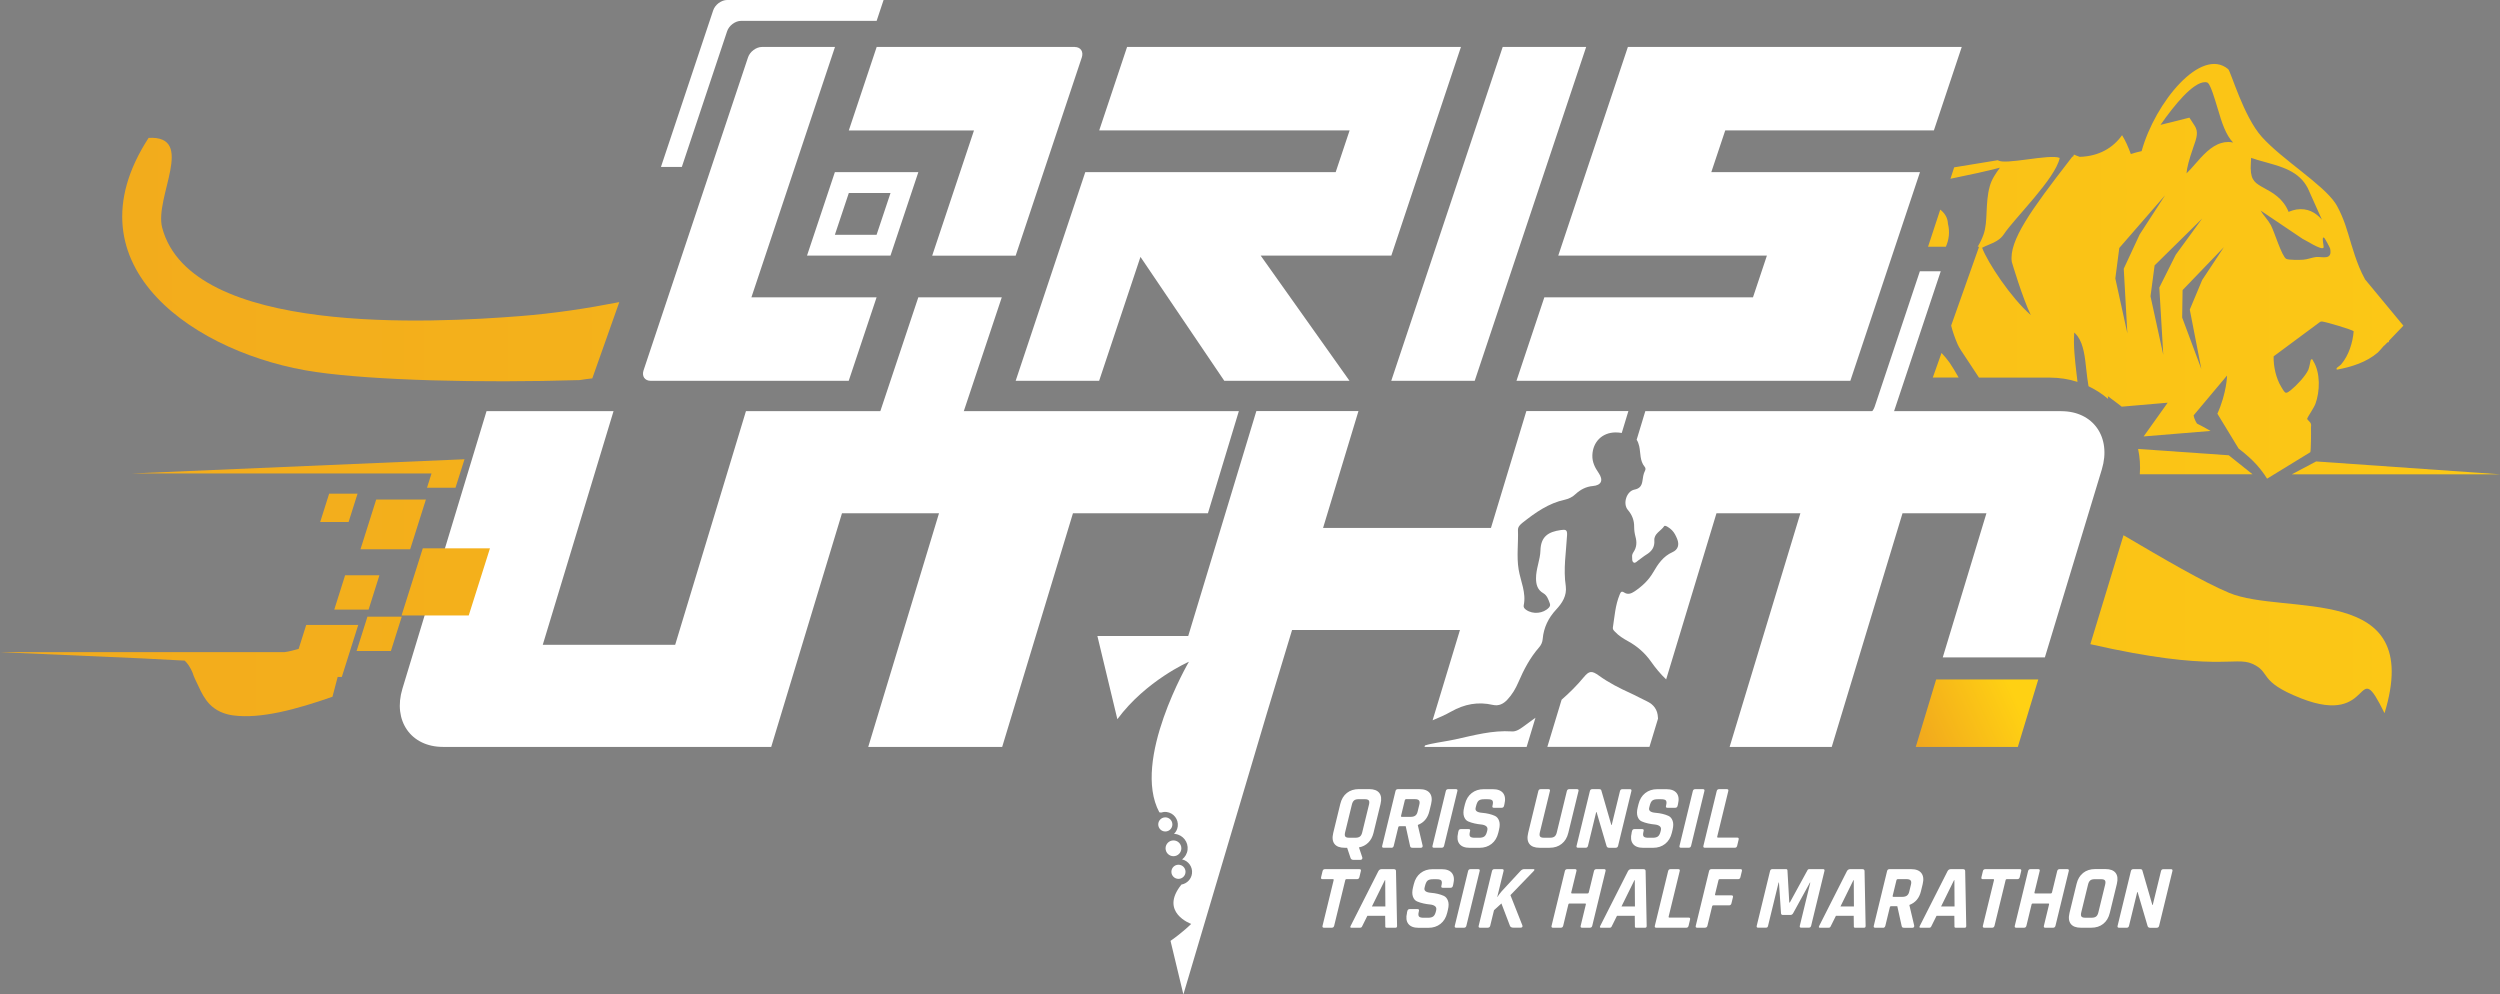
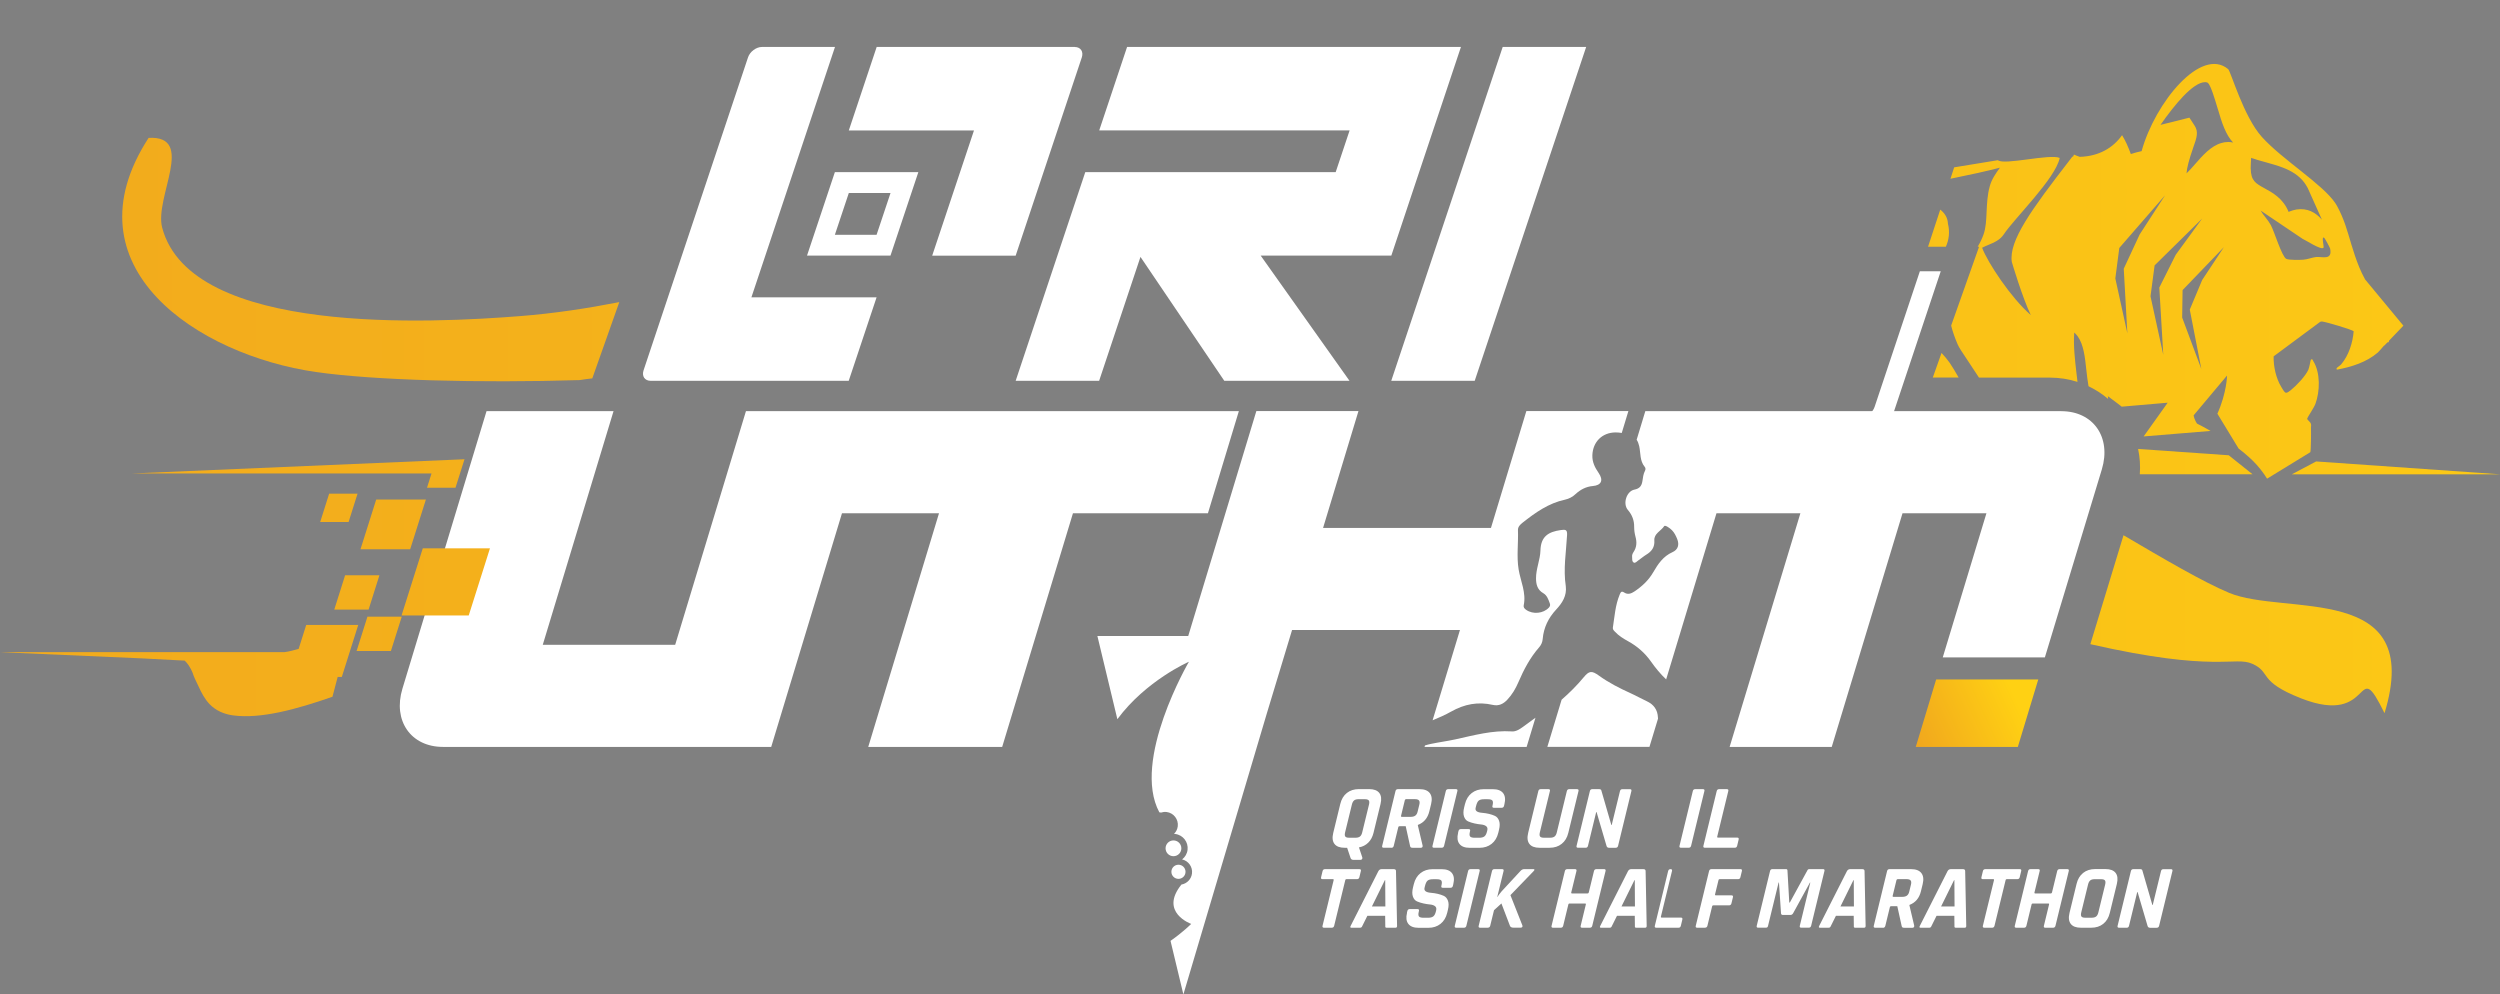
<svg xmlns="http://www.w3.org/2000/svg" xmlns:xlink="http://www.w3.org/1999/xlink" viewBox="0 0 604.73 240.55">
  <rect x="0" y="0" width="604.73" height="240.55" fill="#808080" stroke="none" />
  <defs>
    <style>
      .cls-1 {
        fill: url(#linear-gradient-13);
      }

      .cls-2 {
        fill: url(#linear-gradient-2);
      }

      .cls-3 {
        fill: url(#linear-gradient-10);
      }

      .cls-4 {
        fill: url(#linear-gradient-12);
      }

      .cls-5 {
        fill: #fff;
      }

      .cls-6 {
        fill: none;
      }

      .cls-7 {
        fill: url(#linear-gradient-4);
      }

      .cls-8 {
        fill: url(#linear-gradient-3);
      }

      .cls-9 {
        fill: url(#linear-gradient-5);
      }

      .cls-10 {
        isolation: isolate;
      }

      .cls-11 {
        mix-blend-mode: overlay;
        opacity: .25;
      }

      .cls-12 {
        fill: url(#linear-gradient-8);
      }

      .cls-13 {
        fill: url(#linear-gradient-7);
      }

      .cls-14 {
        fill: url(#linear-gradient-9);
      }

      .cls-15 {
        fill: url(#linear-gradient-11);
      }

      .cls-16 {
        fill: url(#linear-gradient-6);
      }

      .cls-17 {
        fill: url(#linear-gradient);
      }

      .cls-18 {
        clip-path: url(#clippath);
      }
    </style>
    <clipPath id="clippath">
      <rect class="cls-6" x="-373.63" y="-1335.76" width="1920" height="430.8" />
    </clipPath>
    <linearGradient id="linear-gradient" x1="462.19" y1="179.81" x2="487.39" y2="168.34" gradientUnits="userSpaceOnUse">
      <stop offset="0" stop-color="#f0a51e" />
      <stop offset="1" stop-color="#ffd113" />
    </linearGradient>
    <linearGradient id="linear-gradient-2" x1="-110.46" y1="111.66" x2="782.14" y2="111.66" xlink:href="#linear-gradient" />
    <linearGradient id="linear-gradient-3" x1="-110.46" y1="113.17" x2="782.14" y2="113.17" xlink:href="#linear-gradient" />
    <linearGradient id="linear-gradient-4" x1="-110.46" y1="62.79" x2="782.14" y2="62.79" xlink:href="#linear-gradient" />
    <linearGradient id="linear-gradient-5" x1="-110.46" y1="65.62" x2="782.14" y2="65.62" xlink:href="#linear-gradient" />
    <linearGradient id="linear-gradient-6" x1="-110.46" y1="122.84" x2="782.14" y2="122.84" xlink:href="#linear-gradient" />
    <linearGradient id="linear-gradient-7" x1="-110.46" y1="126.85" x2="782.14" y2="126.85" xlink:href="#linear-gradient" />
    <linearGradient id="linear-gradient-8" x1="-110.46" y1="140.76" x2="782.14" y2="140.76" xlink:href="#linear-gradient" />
    <linearGradient id="linear-gradient-9" x1="-110.46" y1="143.3" x2="782.14" y2="143.3" xlink:href="#linear-gradient" />
    <linearGradient id="linear-gradient-10" x1="-110.46" y1="153.32" x2="782.14" y2="153.32" xlink:href="#linear-gradient" />
    <linearGradient id="linear-gradient-11" x1="-110.46" y1="162.21" x2="782.14" y2="162.21" xlink:href="#linear-gradient" />
    <linearGradient id="linear-gradient-12" x1="-110.46" y1="114.53" x2="782.14" y2="114.53" xlink:href="#linear-gradient" />
    <linearGradient id="linear-gradient-13" x1="-110.46" y1="150.99" x2="782.14" y2="150.99" xlink:href="#linear-gradient" />
  </defs>
  <g class="cls-10">
    <g id="Layer_1" data-name="Layer 1">
      <g class="cls-18">
        <g class="cls-11">
          <path d="M3554.43-1090.45c2.97-45.17,4.46-90.72,4.46-136.63,0-41.03-1.18-81.75-3.59-122.1h-1376.54c-.84-4.66-1.57-9.36-2.5-13.98l1274.9-521.02c-13.71-40.59-28.79-81.09-45.23-121.3-16.43-40.21-34.01-79.62-52.59-118.22l-1275.11,521.1c-2.43-3.72-4.78-7.49-7.28-11.17l973.9-973.91c-28.36-32.12-57.93-63.62-88.65-94.34-30.72-30.71-62.18-60.25-94.25-88.65l-973.94,973.96c-1.88-1.28-3.79-2.5-5.68-3.77l533.12-1270c-38.4-19-77.7-36.98-117.75-53.79-40.05-16.81-80.35-32.25-120.78-46.41l-533.11,1269.99c-4.34-.91-8.73-1.7-13.11-2.53v-1377.39c-42.76-2.66-85.95-4.02-129.39-4.02s-86.57,1.36-129.33,3.96v1377.46c-4.66.88-9.32,1.75-13.94,2.73l-520.69-1274.13c-38.26,13.03-76.4,27.34-114.37,42.86-42.5,17.37-84.1,35.98-124.79,55.82l521.43,1275.94c-3.7,2.46-7.31,5.03-10.95,7.57l-973.36-973.38c-30.24,26.82-59.86,54.78-88.87,83.79-32.47,32.47-63.62,65.73-93.46,99.77l974.66,974.68c-1.25,1.88-2.43,3.81-3.66,5.7l-1269.24-532.81c-17.84,36.27-34.69,73.36-50.57,111.18-17.77,42.34-34.03,84.91-48.78,127.71l1270.86,533.49c-.87,4.34-1.56,8.74-2.34,13.12H-552.65c-2.41,40.35-3.59,81.07-3.59,122.1,0,45.91,1.49,91.46,4.46,136.63H825.03L-448.57-569.97c13.77,40.57,28.82,81.01,45.26,121.22,16.43,40.21,34.03,79.68,52.67,118.26L924.42-851.57c2.43,3.72,4.78,7.49,7.28,11.17L-42.24,133.55c28.4,32.08,57.93,63.54,88.65,94.25,30.72,30.71,62.22,60.3,94.34,88.65l973.9-973.92c1.88,1.28,3.79,2.51,5.68,3.77L587.19,616.37c38.42,18.95,77.66,36.9,117.72,53.71,40.06,16.81,80.41,32.28,120.87,46.38l533.09-1269.93c4.34.92,8.73,1.7,13.1,2.54V826.51c42.76,2.6,85.89,3.96,129.33,3.96s86.63-1.36,129.39-4.02V-549.35l520.84,1274.51c42.94-14.34,85.66-30.19,128.17-47.56,37.98-15.52,75.22-32.01,111.66-49.51l-520.75-1274.27c3.74-2.38,7.51-4.73,11.2-7.18l974.66,974.68c34.04-29.84,67.3-61,99.77-93.46,29.01-29.01,56.97-58.63,83.79-88.87l-973.36-973.38c1.29-1.86,2.66-3.66,3.93-5.53l1270.91,533.51c20.22-40.5,39.22-81.92,57-124.26,15.88-37.83,30.56-75.83,43.95-113.97l-1269.19-532.79c.96-4.34,2.02-8.65,2.9-13.02h1378.27ZM1684.67-1151.13c14.88,82.53,54.12,161.53,117.91,225.32-63.79-63.79-142.79-103.03-225.32-117.91-47.84,68.88-75.95,152.49-75.95,242.7,0-90.22-28.11-173.82-75.95-242.7-82.53,14.88-161.53,54.12-225.32,117.91,63.79-63.79,103.03-142.79,117.91-225.32-68.88-47.84-152.48-75.95-242.7-75.95,90.22,0,173.82-28.11,242.7-75.95-14.88-82.53-54.12-161.53-117.91-225.32,63.79,63.79,142.79,103.03,225.32,117.91,47.84-68.88,75.95-152.48,75.95-242.7,0,90.22,28.11,173.82,75.95,242.7,82.53-14.88,161.52-54.12,225.32-117.91-63.79,63.79-103.03,142.79-117.91,225.32,68.88,47.84,152.48,75.95,242.7,75.95-90.22,0-173.82,28.11-242.7,75.95Z" />
        </g>
      </g>
      <g>
        <g>
          <g>
            <polygon class="cls-17" points="468.34 164.36 463.41 180.67 488.1 180.67 493.04 164.36 468.34 164.36" />
            <path class="cls-5" d="M498.64,99.45h-100.65l-2.1,6.93c.29.41.48.92.63,1.58.36,1.64.11,3.51,1.31,4.95.23.27.27.63.08.97-.42.78-.49,1.67-.63,2.53-.18,1.13-.69,1.78-1.91,2.02-1.92.36-2.89,3.4-1.61,4.91,1.04,1.21,1.55,2.54,1.53,4.13,0,.77.11,1.57.31,2.31.37,1.34.33,2.58-.47,3.77-.21.3-.38.73-.34,1.09.05.5-.09,1.19.42,1.45.38.19.76-.33,1.12-.56.64-.43,1.23-.96,1.89-1.36,1.31-.79,2.07-1.8,1.95-3.44-.11-1.68,1.62-2.29,2.39-3.47.22-.32,1.36.46,1.88,1,.58.59.95,1.35,1.26,2.12.56,1.4.21,2.58-1.14,3.18-2.25,1-3.51,2.88-4.66,4.87-1.13,1.95-2.71,3.41-4.56,4.65-.78.52-1.59.81-2.45.25-.71-.47-.87-.05-1.11.52-1.06,2.55-1.22,5.28-1.64,7.96-.07.45.24.71.51,1,.91.98,2.02,1.67,3.18,2.3,2.21,1.22,4.06,2.83,5.52,4.9,1.1,1.56,2.3,3.03,3.68,4.33l12.17-40.18h20.3l-17.12,56.52h24.7l17.12-56.52h20.3l-10.56,34.85h24.7l13.78-45.48c2.34-7.75-2.06-14.07-9.81-14.07Z" />
            <g>
              <g>
                <path class="cls-5" d="M393.89,99.45l-1.6,5.28c-.5-.09-1-.13-1.52-.13-3.22.03-5.48,2.29-5.59,5.51-.06,1.67.62,2.99,1.52,4.3,1.22,1.78.64,2.99-1.43,3.16-1.62.14-2.99.87-4.15,1.94-.74.69-1.57,1.14-2.54,1.35-3.99.85-7.19,3.13-10.3,5.59-.59.47-1.13.99-1.1,1.8.12,3.16-.35,6.32.16,9.48.48,2.89,1.88,5.65,1.23,8.71-.1.46.21.82.6,1.08,1.64,1.15,4.15.9,5.5-.55.31-.34.36-.67.2-1.06-.34-.92-.66-1.89-1.55-2.41-1.43-.82-1.76-2.1-1.77-3.58-.02-2.33,1.01-4.51,1.07-6.75.09-3.45,1.97-4.53,4.92-4.95,1.13-.15,1.59-.13,1.52,1.19-.22,4.12-.95,8.24-.31,12.38.28,2.32-.84,4.06-2.31,5.64-1.89,2.02-3.04,4.37-3.28,7.16-.06.74-.35,1.41-.85,1.98-2.21,2.53-3.74,5.45-5.05,8.51-.66,1.53-1.5,2.95-2.65,4.17-.96,1.03-2.07,1.59-3.52,1.26-3.59-.82-6.87-.19-10.09,1.63-1.43.81-2.95,1.47-4.47,2.1l6.62-21.84h-40.61l-6.13,20.26-20.16,67.89-3.11-12.96c3.07-2.14,5-4.1,5-4.1,0,0-7.8-2.78-2.36-9.52,1.31-.23,2.38-1.28,2.55-2.67.2-1.59-.85-3.06-2.39-3.41.7-.55,1.2-1.35,1.32-2.3.24-1.89-1.1-3.62-3-3.86-.1-.01-.19-.02-.28-.02.48-.47.82-1.1.91-1.82.21-1.7-.99-3.25-2.69-3.47-.47-.06-.93,0-1.36.14-.25-.05-.41-.07-.41-.07-6.76-12.58,7.16-36.42,7.16-36.42,0,0-10.38,4.53-17.31,13.9l-4.83-20.12h21.97l16.48-54.41h24.7l-8.56,28.26h40.61l8.56-28.26h24.71Z" />
                <g>
-                   <circle class="cls-5" cx="281.88" cy="199.42" r="1.71" />
                  <circle class="cls-5" cx="285.06" cy="210.88" r="1.71" />
                  <circle class="cls-5" cx="283.85" cy="205.2" r="1.91" />
                </g>
              </g>
              <path class="cls-5" d="M365.71,176.92c-4.7-.31-9.17.94-13.68,1.93-1.94.42-3.94.68-5.89,1.09-.49.1-.97.23-1.45.38l-.11.35h24.7l2.14-7.06c-1.01.75-2.03,1.49-3.05,2.23-.82.58-1.66,1.14-2.65,1.09Z" />
            </g>
          </g>
          <g>
            <path class="cls-5" d="M233.08,99.45h-52.64l-17.12,56.52h-32.03l17.12-56.52h-30.72l-5.73,18.9-14.62,48.25c-2.35,7.75,2.06,14.07,9.8,14.07h79.41l17.12-56.52h23.47l-17.12,56.52h32.4l17.12-56.52h32.65l7.48-24.7h-66.61Z" />
-             <polygon class="cls-5" points="454.32 71.93 457.69 61.83 464.43 41.64 434.14 41.64 413.95 41.64 417.32 31.55 467.79 31.55 474.53 11.36 424.06 11.36 393.77 11.36 387.03 31.55 383.66 41.64 376.93 61.83 407.21 61.83 427.4 61.83 424.03 71.93 373.56 71.93 366.82 92.12 417.29 92.12 447.58 92.12 454.32 71.93" />
            <polygon class="cls-5" points="336.53 92.12 356.72 92.12 383.68 11.36 363.49 11.36 336.53 92.12" />
            <polygon class="cls-5" points="272.63 11.36 265.89 31.55 326.46 31.55 323.09 41.64 282.71 41.64 262.52 41.64 255.78 61.83 245.68 92.12 265.87 92.12 275.87 62.14 296.15 92.12 326.44 92.12 304.95 61.83 316.36 61.83 336.55 61.83 343.28 41.64 346.65 31.55 353.39 11.36 333.2 11.36 272.63 11.36" />
            <path class="cls-5" d="M195.21,61.83h20.19l6.74-20.19h-20.19l-6.74,20.19ZM205.32,46.69h10.09l-3.37,10.1h-10.09l3.37-10.1Z" />
            <path class="cls-5" d="M201.97,11.36h-17.67c-.67,0-1.4.27-2.03.74-.63.47-1.11,1.12-1.33,1.78l-25.27,75.71c-.22.67-.17,1.31.14,1.78.32.47.87.74,1.54.74h47.95l6.74-20.19h-30.28l20.22-60.57Z" />
            <path class="cls-5" d="M260.01,11.36h-47.95l-6.74,20.19h30.28l-10.11,30.29h20.19l16-47.95c.22-.67.17-1.31-.14-1.78-.32-.47-.87-.74-1.54-.74Z" />
-             <polygon class="cls-5" points="206.97 117.36 227.16 117.36 242.32 71.93 222.13 71.93 206.97 117.36" />
-             <path class="cls-5" d="M213.73,0h-37.86C175.21,0,174.48.27,173.84.74c-.63.47-1.11,1.12-1.33,1.78l-12.63,37.86h5.05l10.95-32.81c.22-.67.7-1.31,1.33-1.78s1.36-.74,2.03-.74h32.81L213.73,0Z" />
            <path class="cls-5" d="M464.4,65.62l-10.95,32.81c-.22.67-.7,1.31-1.33,1.78-.63.47-1.36.74-2.03.74h-32.81l-1.68,5.05h37.86c.67,0,1.4-.27,2.03-.74.63-.47,1.11-1.12,1.33-1.78l12.63-37.86h-5.05Z" />
          </g>
          <path class="cls-5" d="M401.04,173.57c-.07-1.89-1.02-3.18-2.74-3.97-1.28-.59-2.51-1.3-3.8-1.88-2.71-1.23-5.35-2.56-7.77-4.32-1.67-1.19-2.32-1.17-3.62.4-1.64,1.99-3.46,3.79-5.37,5.46l-3.45,11.4h24.7l2.07-6.82c0-.09-.02-.19-.02-.28Z" />
          <g>
            <g>
              <g>
                <g>
                  <path class="cls-2" d="M517.6,114.73c.16-2.1.01-4.15-.41-6.13l21.93,1.53,5.74,4.59h-27.26Z" />
                  <polygon class="cls-8" points="604.73 114.73 554.38 114.73 560.25 111.62 604.73 114.73" />
                  <path class="cls-7" d="M149.8,73.09l-6.53,18.44c-1.01.1-2.03.24-3.05.41-24.27.74-49.77.06-63.78-1.95-28.53-4.09-60.84-25.34-40.49-56.64,11.52-.6,1.35,14.4,3.28,21.72,6.94,26.24,65.31,23.06,86.62,21.39,8.23-.65,16.17-1.86,23.95-3.38Z" />
                </g>
                <path class="cls-9" d="M572.04,67.48c-.48-.88-.94-1.82-1.36-2.84-1.59-3.9-2.28-7.11-3.38-10.28-.53-1.51-1.15-3.01-2.01-4.58-.12-.21-.24-.41-.39-.63-3.1-4.63-12.8-10.52-17.74-15.99-4.48-4.94-7.53-15.9-8.19-16.44-6.56-5.47-17.69,8.11-20.93,19.84-.92.2-1.77.43-2.61.7-.63-1.76-1.33-3.28-2.12-4.56-2.12,3.01-5.54,5.11-10.23,5.24-.46-.16-.93-.33-1.41-.55l-.2.5c-.06,0-.11-.01-.17-.01-.24.32-.5.65-.74.96-9.16,11.85-14.67,19.41-13.92,24.51.02.11,2.64,8.88,4.6,12.86-4.76-4.09-10.47-12.74-11.78-16.28.44-.24,1.06-.49,1.47-.67,1.42-.59,2.89-1.22,3.77-2.57,2.55-3.87,12.52-13.49,13.53-18.49-2.39-1.05-13.49,1.83-14.96.55l-10.57,1.73-.9,2.76c4.72-.96,8.76-1.84,11.97-2.68-.99,1.36-2.01,2.81-2.46,4.49-.59,2.13-.67,4.21-.77,6.22-.08,1.99-.17,3.9-.76,5.51-.38,1.06-.86,2.02-1.4,2.91h.34l-6.75,19.07c.35,1.41.87,2.93,1.59,4.58.31.71.95,1.69,2.51,4.01.95,1.41,1.82,2.74,2.63,3.99h17.14c2.35,0,4.6.37,6.69,1.04-.07-.62-.14-1.25-.22-1.89-.39-3.35-.79-6.81-.58-9.84v-.22c.3.24.56.55.84.91,1.45,2.01,1.77,5.03,2.11,8.22.13,1.2.28,2.52.52,3.87,1.73.82,3.32,1.86,4.75,3.08-.03-.23-.05-.45-.08-.68,1.94,1.41,3.36,2.54,3.36,2.54l11.12-.96-5.82,8.16,16.19-1.33s-2.18-1.25-3.27-1.77c0,0-.64-.86-.83-2l8.09-9.64s-.07,4.2-2.34,9.24l5.13,8.43c.83.63,1.65,1.29,2.41,1.99,1.42,1.25,2.7,2.67,3.79,4.25.24.34.47.7.69,1.05l1.71-1.05,5.6-3.43,3.15-1.93c.15-.25.21-4.64.15-6.24.03,0,.04-.01.05-.01,0-.25-.01-.43-.03-.51-.13-.68-.98-.95-.92-1.4.02-.2,1.69-2.71,1.97-3.5,1.13-3.04,1.25-7.57-.52-10.39-.09-.14-.16-.47-.34-.43-.07-.01-.14.02-.24.14-.08.09-.33,1.79-.59,2.38-.71,1.58-2.91,3.88-4.29,4.99-.49.4-.82.58-1.07.6-.4-.01-.64-.5-1.18-1.38-1.29-2.1-1.92-4.97-1.87-7.43l11.21-8.31c.15-.12.32-.13.5-.12.76.04,7.4,1.99,7.65,2.37-.21,2.74-1.2,5.85-3,7.97-.46.55-1.47.88-1.05,1.31.01,0,.04,0,.05-.01h0c3.47-.65,7.14-1.79,9.86-4.15.32-.29,1.01-1.11,1.52-1.7l.03.05.76-.79c.09-.04.19-.05.32-.06.03-.12.03-.22.05-.33l3.49-3.65-9.34-11.28ZM514.58,80.58l-2.9-13.23.96-7.37,11.08-12.75-6.15,9.48-3.85,8.29.87,15.58ZM522.32,69.57l.96,16.26-3.09-14.16.99-7.47,11.51-11.34-6.4,8.77-3.97,7.93ZM537.87,59.89l-2.74,4.15-2.44,3.69-3,7.16,2.8,14.38-4.64-12.46.1-6.64,6.58-6.84,3.32-3.45.1-.11-.08.13ZM538.96,34.35c-.56,0-1.11.08-1.62.24-2.56.73-4.6,3.09-6.44,5.19-.55.63-1.33,1.53-2,2.16.06-1.21.6-3.3,1.64-6.29.83-2.33,1.32-3.75.3-5.28l-1.24-1.91-7,1.75c3.36-4.8,7.86-10.34,10.81-10.34.24,0,.45.06.65.16.71.61,1.69,3.95,2.29,5.94.05.14.08.28.12.41h.01c.94,3.23,1.9,6.24,3.69,8.1-.4-.08-.8-.14-1.2-.14ZM544.42,40.74c0-.3,0-.61.03-.96l.08-1.59c1.14.4,2.36.74,3.58,1.07,1.44.41,2.86.8,4.17,1.31,1.99.78,3.75,1.82,5.08,3.55t.01.01c.3.41.58.86.85,1.35l1.97,4.4,1.47,3.27c-1.58-1.82-3.55-2.88-6.2-2.47-.62.11-1.24.3-1.87.57-1.31-3.25-3.9-4.66-5.81-5.7-2.2-1.21-3.31-1.82-3.35-4.82ZM560.27,62.17c-.89.08-2.05.57-3.12.65-.85.06-3.45.11-4.11-.2-1.05-.48-2.92-6.65-3.73-8.15-.69-1.28-1.76-2.31-2.5-3.55l10.15,6.84c.79.34,4.47,2.77,5.06,2.19.24-.24-.63-3.1.23-2.38.13.1,1.33,2.29,1.39,2.55.61,2.96-1.93,1.91-3.36,2.05ZM471.6,87.74c-.59-.83-1.25-1.61-1.96-2.37l-2.11,5.95h6.25c-.84-1.46-1.57-2.7-2.18-3.58ZM471.19,54.1c-.06-1.41-.74-2.5-1.86-3.4l-2.95,8.98h4.31c.73-1.66,1.01-3.51.5-5.57Z" />
              </g>
              <g>
                <polygon class="cls-16" points="86.49 119.41 79.62 119.41 77.45 126.27 84.32 126.27 86.49 119.41" />
                <polygon class="cls-13" points="103.02 120.84 91 120.84 87.2 132.86 99.22 132.86 103.02 120.84" />
                <polygon class="cls-12" points="118.52 132.63 102.27 132.63 97.13 148.88 113.38 148.88 118.52 132.63" />
                <polygon class="cls-14" points="91.78 139.15 83.48 139.15 80.86 147.45 89.16 147.45 91.78 139.15" />
                <polygon class="cls-3" points="97.18 149.17 88.88 149.17 86.26 157.47 94.56 157.47 97.18 149.17" />
              </g>
              <path class="cls-15" d="M86.67,151.17h-12.6l-1.83,5.79c-1.28.38-2.41.65-3.37.78H0l1.93.1,32.49,1.42,10.26.54c.39.37.7.78,1.01,1.22.37.55.67,1.15.92,1.77.17.46.29.91.5,1.32.3.6.59,1.23.87,1.83.72,1.57,1.52,3.15,2.73,4.4,1.52,1.58,3.55,2.43,5.69,2.71,6.66.89,15.25-1.45,24.02-4.51l1.26-4.79h1l3.98-12.6Z" />
              <polygon class="cls-4" points="31.78 114.53 104.38 114.53 103.29 117.98 110.18 117.98 112.36 111.09 31.78 114.53" />
            </g>
            <path class="cls-1" d="M539.15,143.38c-6.3-2.64-15.65-8.13-25.49-13.91l-8.02,26.35c30.53,6.96,34.87,2.81,39.21,4.76,4.62,2.07,1.16,4.16,11.73,8.33,18.03,7.1,12.98-11.11,20.22,3.6,9.74-31.91-24.1-23.43-37.66-29.13Z" />
          </g>
        </g>
        <g>
          <path class="cls-5" d="M329.05,208h-1.61c-.4,0-.65-.15-.75-.46l-.83-2.47h-.6c-1.16,0-1.98-.31-2.46-.93-.48-.62-.58-1.51-.3-2.67l1.7-6.99c.28-1.16.81-2.05,1.6-2.67.78-.62,1.75-.93,2.91-.93h2.47c1.16,0,1.98.31,2.46.93.48.62.58,1.51.3,2.67l-1.7,6.99c-.24.97-.66,1.76-1.27,2.36-.61.6-1.36.99-2.25,1.15l.82,2.45c.03.18,0,.32-.1.42s-.23.15-.39.15ZM326.32,202.64h1.57c.47,0,.83-.1,1.08-.3.25-.2.43-.53.54-1l1.64-6.72c.11-.47.1-.81-.05-1s-.46-.3-.93-.3h-1.57c-.47,0-.83.1-1.06.3-.24.2-.42.53-.53,1l-1.64,6.72c-.11.47-.1.8.04,1,.14.2.45.3.92.3Z" />
          <path class="cls-5" d="M336.56,205.06h-1.87c-.31,0-.43-.15-.35-.46l3.22-13.25c.08-.31.27-.46.58-.46h5.25c1.15,0,1.97.32,2.46.95.49.63.6,1.52.32,2.67l-.42,1.72c-.4,1.66-1.33,2.76-2.77,3.31l-.02.09,1.16,4.92c.05.35-.12.53-.5.53h-1.79c-.26,0-.45-.03-.55-.09-.1-.06-.17-.18-.2-.37l-1.05-4.76h-1.48c-.18,0-.28.08-.32.24l-1.1,4.52c-.08.31-.27.46-.58.46ZM339.08,197.59h2.16c.47,0,.84-.1,1.11-.3.27-.2.46-.52.56-.96l.42-1.72c.11-.46.08-.79-.09-.99-.17-.21-.49-.31-.96-.31h-2.16c-.16,0-.26.08-.3.24l-.92,3.79c-.04.16.02.24.18.24Z" />
          <path class="cls-5" d="M352.53,191.35l-3.22,13.25c-.08.31-.27.46-.58.46h-1.87c-.31,0-.43-.15-.35-.46l3.22-13.25c.08-.31.27-.46.58-.46h1.87c.31,0,.43.15.35.46Z" />
          <path class="cls-5" d="M352.69,201.45l.11-.44c.08-.31.27-.46.58-.46h1.87c.31,0,.43.15.35.46l-.04.18c-.14.56-.12.94.05,1.15.17.21.55.31,1.14.31h1.04c.57,0,1-.11,1.28-.33.28-.22.5-.63.64-1.23l.06-.26c.1-.43.01-.75-.28-.98-.29-.23-.69-.36-1.19-.41-.5-.04-1.04-.13-1.6-.25s-1.08-.29-1.55-.49c-.47-.2-.8-.59-1.01-1.17-.2-.58-.2-1.33.03-2.24l.19-.77c.28-1.15.82-2.04,1.62-2.67.8-.63,1.77-.95,2.92-.95h2.21c1.16,0,1.99.32,2.48.95.49.63.6,1.52.32,2.67l-.1.42c-.08.31-.27.46-.58.46h-1.87c-.31,0-.43-.15-.35-.46l.03-.13c.14-.57.12-.96-.05-1.17-.17-.21-.55-.31-1.14-.31h-.86c-.6,0-1.04.11-1.31.34-.27.23-.48.67-.64,1.33l-.1.42c-.17.69.34,1.09,1.52,1.19,1.22.1,2.27.35,3.15.75.46.22.8.61,1,1.18.21.57.2,1.29-.01,2.17l-.18.75c-.28,1.15-.82,2.04-1.62,2.67-.8.63-1.77.95-2.92.95h-2.4c-1.15,0-1.97-.32-2.46-.95-.49-.63-.6-1.52-.32-2.67Z" />
          <path class="cls-5" d="M379.6,190.89h1.85c.32,0,.45.15.38.44l-2.47,10.14c-.28,1.15-.81,2.03-1.61,2.66-.79.63-1.76.94-2.91.94h-2.43c-1.16,0-1.98-.31-2.46-.93-.48-.62-.58-1.51-.3-2.67l2.46-10.12c.08-.31.27-.46.58-.46h1.87c.31,0,.43.15.35.46l-2.43,9.99c-.11.47-.1.8.05,1,.15.2.45.3.91.3h1.52c.47,0,.83-.1,1.08-.3.25-.2.43-.53.54-1l2.43-9.99c.08-.31.27-.46.58-.46Z" />
          <path class="cls-5" d="M383.54,205.06h-1.83c-.31,0-.43-.15-.35-.46l3.22-13.25c.08-.31.27-.46.58-.46h1.65c.31,0,.49.1.54.31l2.42,8.36h.09l2-8.2c.08-.31.27-.46.58-.46h1.83c.31,0,.43.15.35.46l-3.22,13.25c-.08.31-.27.46-.58.46h-1.61c-.32,0-.52-.15-.6-.44l-2.41-8.2h-.09l-1.99,8.18c-.08.31-.27.46-.58.46Z" />
-           <path class="cls-5" d="M394.67,201.45l.11-.44c.08-.31.27-.46.58-.46h1.87c.31,0,.43.15.35.46l-.04.18c-.14.56-.12.94.05,1.15.17.21.55.31,1.14.31h1.04c.57,0,1-.11,1.28-.33.28-.22.5-.63.64-1.23l.06-.26c.1-.43.01-.75-.28-.98-.29-.23-.69-.36-1.19-.41-.5-.04-1.04-.13-1.6-.25s-1.08-.29-1.55-.49c-.47-.2-.8-.59-1.01-1.17-.2-.58-.2-1.33.03-2.24l.19-.77c.28-1.15.82-2.04,1.62-2.67.8-.63,1.77-.95,2.92-.95h2.21c1.16,0,1.99.32,2.48.95.49.63.6,1.52.32,2.67l-.1.42c-.08.31-.27.46-.58.46h-1.87c-.31,0-.43-.15-.35-.46l.03-.13c.14-.57.12-.96-.05-1.17-.17-.21-.55-.31-1.14-.31h-.86c-.6,0-1.04.11-1.31.34-.27.23-.48.67-.64,1.33l-.1.42c-.17.69.34,1.09,1.52,1.19,1.22.1,2.27.35,3.15.75.46.22.8.61,1,1.18.21.57.2,1.29-.01,2.17l-.18.75c-.28,1.15-.82,2.04-1.62,2.67-.8.63-1.77.95-2.92.95h-2.4c-1.15,0-1.97-.32-2.46-.95-.49-.63-.6-1.52-.32-2.67Z" />
          <path class="cls-5" d="M412.28,191.35l-3.22,13.25c-.08.31-.27.46-.58.46h-1.87c-.31,0-.43-.15-.35-.46l3.22-13.25c.08-.31.27-.46.58-.46h1.87c.31,0,.43.15.35.46Z" />
          <path class="cls-5" d="M419.64,205.06h-7.25c-.31,0-.43-.15-.35-.46l3.22-13.25c.08-.31.27-.46.58-.46h1.87c.31,0,.43.15.35.46l-2.68,11.02c-.04.16.03.24.21.24h4.65c.29,0,.4.16.32.49l-.36,1.5c-.08.31-.26.46-.55.46Z" />
          <g>
            <g>
              <path class="cls-5" d="M322.13,224.41h-1.85c-.32,0-.45-.15-.37-.46l2.69-11.05c.04-.16-.02-.24-.18-.24h-2.51c-.31,0-.43-.15-.35-.46l.36-1.5c.08-.31.27-.46.58-.46h8.33c.31,0,.43.15.35.46l-.36,1.5c-.08.31-.27.46-.58.46h-2.51c-.18,0-.28.08-.32.24l-2.69,11.05c-.08.31-.27.46-.58.46Z" />
              <path class="cls-5" d="M328.99,224.41h-2.12c-.26,0-.32-.15-.15-.46l6.71-13.25c.18-.31.44-.46.77-.46h2.93c.37,0,.55.15.55.46l.26,13.25c.01.31-.11.46-.38.46h-2.12c-.16,0-.26-.03-.31-.1-.04-.07-.06-.19-.04-.36l-.03-2.43h-4.3l-1.21,2.43c-.07.18-.15.3-.23.36s-.2.1-.34.1ZM334.99,212.9l-3.14,6.37h3.26l-.04-6.37h-.09Z" />
              <path class="cls-5" d="M340.32,220.8l.11-.44c.08-.31.27-.46.58-.46h1.87c.31,0,.43.15.35.46l-.04.18c-.14.56-.12.94.05,1.15.17.21.55.31,1.14.31h1.04c.57,0,1-.11,1.28-.33.28-.22.5-.63.64-1.23l.06-.26c.1-.43.01-.75-.28-.98-.29-.23-.69-.36-1.19-.41-.5-.04-1.04-.13-1.6-.25s-1.08-.29-1.55-.49c-.47-.2-.8-.59-1.01-1.17-.2-.58-.2-1.33.03-2.24l.19-.77c.28-1.15.82-2.04,1.62-2.67.8-.63,1.77-.95,2.92-.95h2.21c1.16,0,1.99.32,2.48.95.49.63.6,1.52.32,2.67l-.1.42c-.08.31-.27.46-.57.46h-1.87c-.31,0-.43-.15-.35-.46l.03-.13c.14-.57.12-.96-.05-1.17-.17-.21-.55-.31-1.14-.31h-.86c-.6,0-1.04.11-1.31.34-.27.23-.48.67-.64,1.33l-.1.42c-.17.69.34,1.09,1.52,1.19,1.22.1,2.27.35,3.15.75.46.22.79.61,1,1.18.21.57.2,1.29-.01,2.17l-.18.75c-.28,1.15-.82,2.04-1.62,2.67-.8.63-1.77.95-2.92.95h-2.4c-1.15,0-1.97-.32-2.46-.95-.49-.63-.6-1.52-.32-2.67Z" />
              <path class="cls-5" d="M357.92,210.7l-3.22,13.25c-.08.31-.27.46-.58.46h-1.87c-.31,0-.43-.15-.35-.46l3.22-13.25c.08-.31.27-.46.58-.46h1.87c.31,0,.43.15.35.46Z" />
              <path class="cls-5" d="M359.9,224.41h-1.87c-.31,0-.43-.15-.35-.46l3.22-13.25c.08-.31.27-.46.58-.46h1.87c.31,0,.43.15.35.46l-1.53,6.28h.04c.2-.35.54-.81,1.02-1.37l4.55-4.92c.27-.31.59-.46.97-.46h2.16c.16,0,.25.05.26.14.01.1-.06.22-.21.36l-5.6,5.8,2.89,7.32c.06.18.05.31-.04.41-.09.1-.24.14-.44.14h-1.61c-.52,0-.82-.15-.92-.46l-2.06-5.4-1.79,1.63-.92,3.77c-.08.31-.27.46-.58.46Z" />
            </g>
            <g>
              <path class="cls-5" d="M377.53,224.41h-1.87c-.31,0-.43-.15-.35-.46l3.22-13.25c.08-.31.27-.46.58-.46h1.87c.31,0,.43.15.35.46l-1.26,5.18c-.04.16.03.24.21.24h3.73c.16,0,.26-.08.3-.24l1.26-5.18c.08-.31.27-.46.58-.46h1.87c.31,0,.43.15.35.46l-3.22,13.25c-.08.31-.27.46-.58.46h-1.87c-.31,0-.43-.15-.35-.46l1.25-5.16c.04-.16-.02-.24-.18-.24h-3.73c-.18,0-.28.08-.32.24l-1.25,5.16c-.08.31-.27.46-.58.46Z" />
              <path class="cls-5" d="M389.37,224.41h-2.12c-.26,0-.32-.15-.15-.46l6.71-13.25c.18-.31.44-.46.77-.46h2.93c.37,0,.55.15.55.46l.26,13.25c.01.31-.11.46-.38.46h-2.12c-.16,0-.26-.03-.31-.1-.04-.07-.06-.19-.04-.36l-.03-2.43h-4.3l-1.21,2.43c-.07.18-.15.3-.23.36-.08.07-.2.1-.34.1ZM395.36,212.9l-3.14,6.37h3.26l-.04-6.37h-.09Z" />
-               <path class="cls-5" d="M407.89,224.41h-7.25c-.31,0-.43-.15-.35-.46l3.22-13.25c.08-.31.27-.46.58-.46h1.87c.31,0,.43.15.35.46l-2.68,11.02c-.04.16.03.24.21.24h4.65c.29,0,.4.16.32.49l-.36,1.5c-.08.31-.26.46-.55.46Z" />
+               <path class="cls-5" d="M407.89,224.41h-7.25c-.31,0-.43-.15-.35-.46l3.22-13.25c.08-.31.27-.46.58-.46c.31,0,.43.15.35.46l-2.68,11.02c-.04.16.03.24.21.24h4.65c.29,0,.4.16.32.49l-.36,1.5c-.08.31-.26.46-.55.46Z" />
              <path class="cls-5" d="M412.41,224.41h-1.87c-.31,0-.43-.15-.35-.46l3.22-13.25c.08-.31.27-.46.58-.46h7.03c.29,0,.4.15.33.46l-.36,1.5c-.08.31-.26.46-.55.46h-4.43c-.18,0-.28.08-.32.24l-.83,3.42c-.04.18.02.26.2.26h3.77c.31,0,.43.15.35.46l-.36,1.48c-.08.32-.27.48-.58.48h-3.77c-.18,0-.28.08-.32.24l-1.14,4.7c-.08.31-.27.46-.58.46Z" />
              <path class="cls-5" d="M437.71,210.23h3.26c.31,0,.43.15.35.46l-3.22,13.25c-.08.31-.27.46-.58.46h-1.81c-.31,0-.43-.15-.35-.46l2.54-10.45h-.09l-4.05,7.39c-.16.29-.38.44-.66.44h-1.85c-.28,0-.43-.15-.44-.44l-.49-7.41h-.09l-2.55,10.47c-.04.18-.1.3-.18.36-.08.07-.21.1-.4.1h-1.81c-.31,0-.43-.15-.35-.46l3.22-13.25c.08-.31.27-.46.58-.46h3.29c.21,0,.32.1.34.31l.44,7.78h.13l4.25-7.78c.09-.21.26-.31.49-.31Z" />
              <path class="cls-5" d="M442.33,224.41h-2.12c-.26,0-.32-.15-.15-.46l6.71-13.25c.18-.31.44-.46.77-.46h2.93c.37,0,.55.15.55.46l.26,13.25c.01.31-.11.46-.38.46h-2.12c-.16,0-.26-.03-.31-.1-.04-.07-.06-.19-.04-.36l-.03-2.43h-4.3l-1.21,2.43c-.07.18-.15.3-.23.36-.08.07-.2.1-.34.1ZM448.33,212.9l-3.14,6.37h3.26l-.04-6.37h-.09Z" />
              <path class="cls-5" d="M455.47,224.41h-1.87c-.31,0-.43-.15-.35-.46l3.22-13.25c.08-.31.27-.46.58-.46h5.25c1.15,0,1.97.32,2.46.95.49.63.6,1.52.32,2.67l-.42,1.72c-.4,1.66-1.33,2.76-2.77,3.31l-.02.09,1.16,4.92c.05.35-.12.53-.5.53h-1.79c-.26,0-.45-.03-.55-.09-.1-.06-.17-.18-.2-.37l-1.05-4.76h-1.48c-.18,0-.28.08-.32.24l-1.1,4.52c-.08.31-.27.46-.58.46ZM458,216.94h2.16c.47,0,.84-.1,1.11-.3.27-.2.46-.52.56-.96l.42-1.72c.11-.46.08-.79-.09-.99-.17-.21-.49-.31-.96-.31h-2.16c-.16,0-.26.08-.3.24l-.92,3.79c-.04.16.02.24.18.24Z" />
              <path class="cls-5" d="M466.67,224.41h-2.12c-.26,0-.32-.15-.15-.46l6.71-13.25c.18-.31.44-.46.77-.46h2.93c.37,0,.55.15.55.46l.26,13.25c.01.31-.11.46-.38.46h-2.12c-.16,0-.26-.03-.31-.1-.04-.07-.06-.19-.04-.36l-.03-2.43h-4.3l-1.21,2.43c-.07.18-.15.3-.23.36-.08.07-.2.1-.34.1ZM472.67,212.9l-3.14,6.37h3.26l-.04-6.37h-.09Z" />
              <path class="cls-5" d="M481.86,224.41h-1.85c-.32,0-.45-.15-.37-.46l2.69-11.05c.04-.16-.02-.24-.18-.24h-2.51c-.31,0-.43-.15-.35-.46l.36-1.5c.08-.31.27-.46.58-.46h8.33c.31,0,.43.15.35.46l-.36,1.5c-.08.31-.27.46-.58.46h-2.51c-.18,0-.28.08-.32.24l-2.69,11.05c-.08.31-.27.46-.58.46Z" />
              <path class="cls-5" d="M489.58,224.41h-1.87c-.31,0-.43-.15-.35-.46l3.22-13.25c.08-.31.27-.46.58-.46h1.87c.31,0,.43.15.35.46l-1.26,5.18c-.04.16.03.24.21.24h3.73c.16,0,.26-.08.3-.24l1.26-5.18c.08-.31.27-.46.58-.46h1.87c.31,0,.43.15.35.46l-3.22,13.25c-.08.31-.27.46-.58.46h-1.87c-.31,0-.43-.15-.35-.46l1.25-5.16c.04-.16-.02-.24-.18-.24h-3.73c-.18,0-.28.08-.32.24l-1.25,5.16c-.08.31-.27.46-.58.46Z" />
              <path class="cls-5" d="M505.83,224.41h-2.47c-1.16,0-1.98-.31-2.46-.93-.48-.62-.58-1.51-.3-2.67l1.7-6.99c.28-1.16.81-2.05,1.6-2.67.78-.62,1.75-.93,2.92-.93h2.47c1.16,0,1.98.31,2.46.93.48.62.58,1.51.3,2.67l-1.7,6.99c-.28,1.16-.81,2.05-1.6,2.67-.78.62-1.75.93-2.92.93ZM504.39,221.99h1.57c.47,0,.83-.1,1.08-.3s.43-.53.54-1l1.64-6.72c.11-.47.1-.81-.05-1-.15-.2-.46-.3-.93-.3h-1.57c-.47,0-.83.1-1.06.3-.24.2-.42.53-.53,1l-1.64,6.72c-.11.47-.1.8.04,1s.45.3.92.3Z" />
              <path class="cls-5" d="M514.41,224.41h-1.83c-.31,0-.43-.15-.35-.46l3.22-13.25c.08-.31.27-.46.58-.46h1.65c.31,0,.49.1.54.31l2.42,8.36h.09l2-8.2c.08-.31.27-.46.58-.46h1.83c.31,0,.43.15.35.46l-3.22,13.25c-.08.31-.27.46-.58.46h-1.61c-.32,0-.52-.15-.6-.44l-2.41-8.2h-.09l-1.99,8.18c-.08.31-.27.46-.58.46Z" />
            </g>
          </g>
        </g>
      </g>
    </g>
  </g>
</svg>